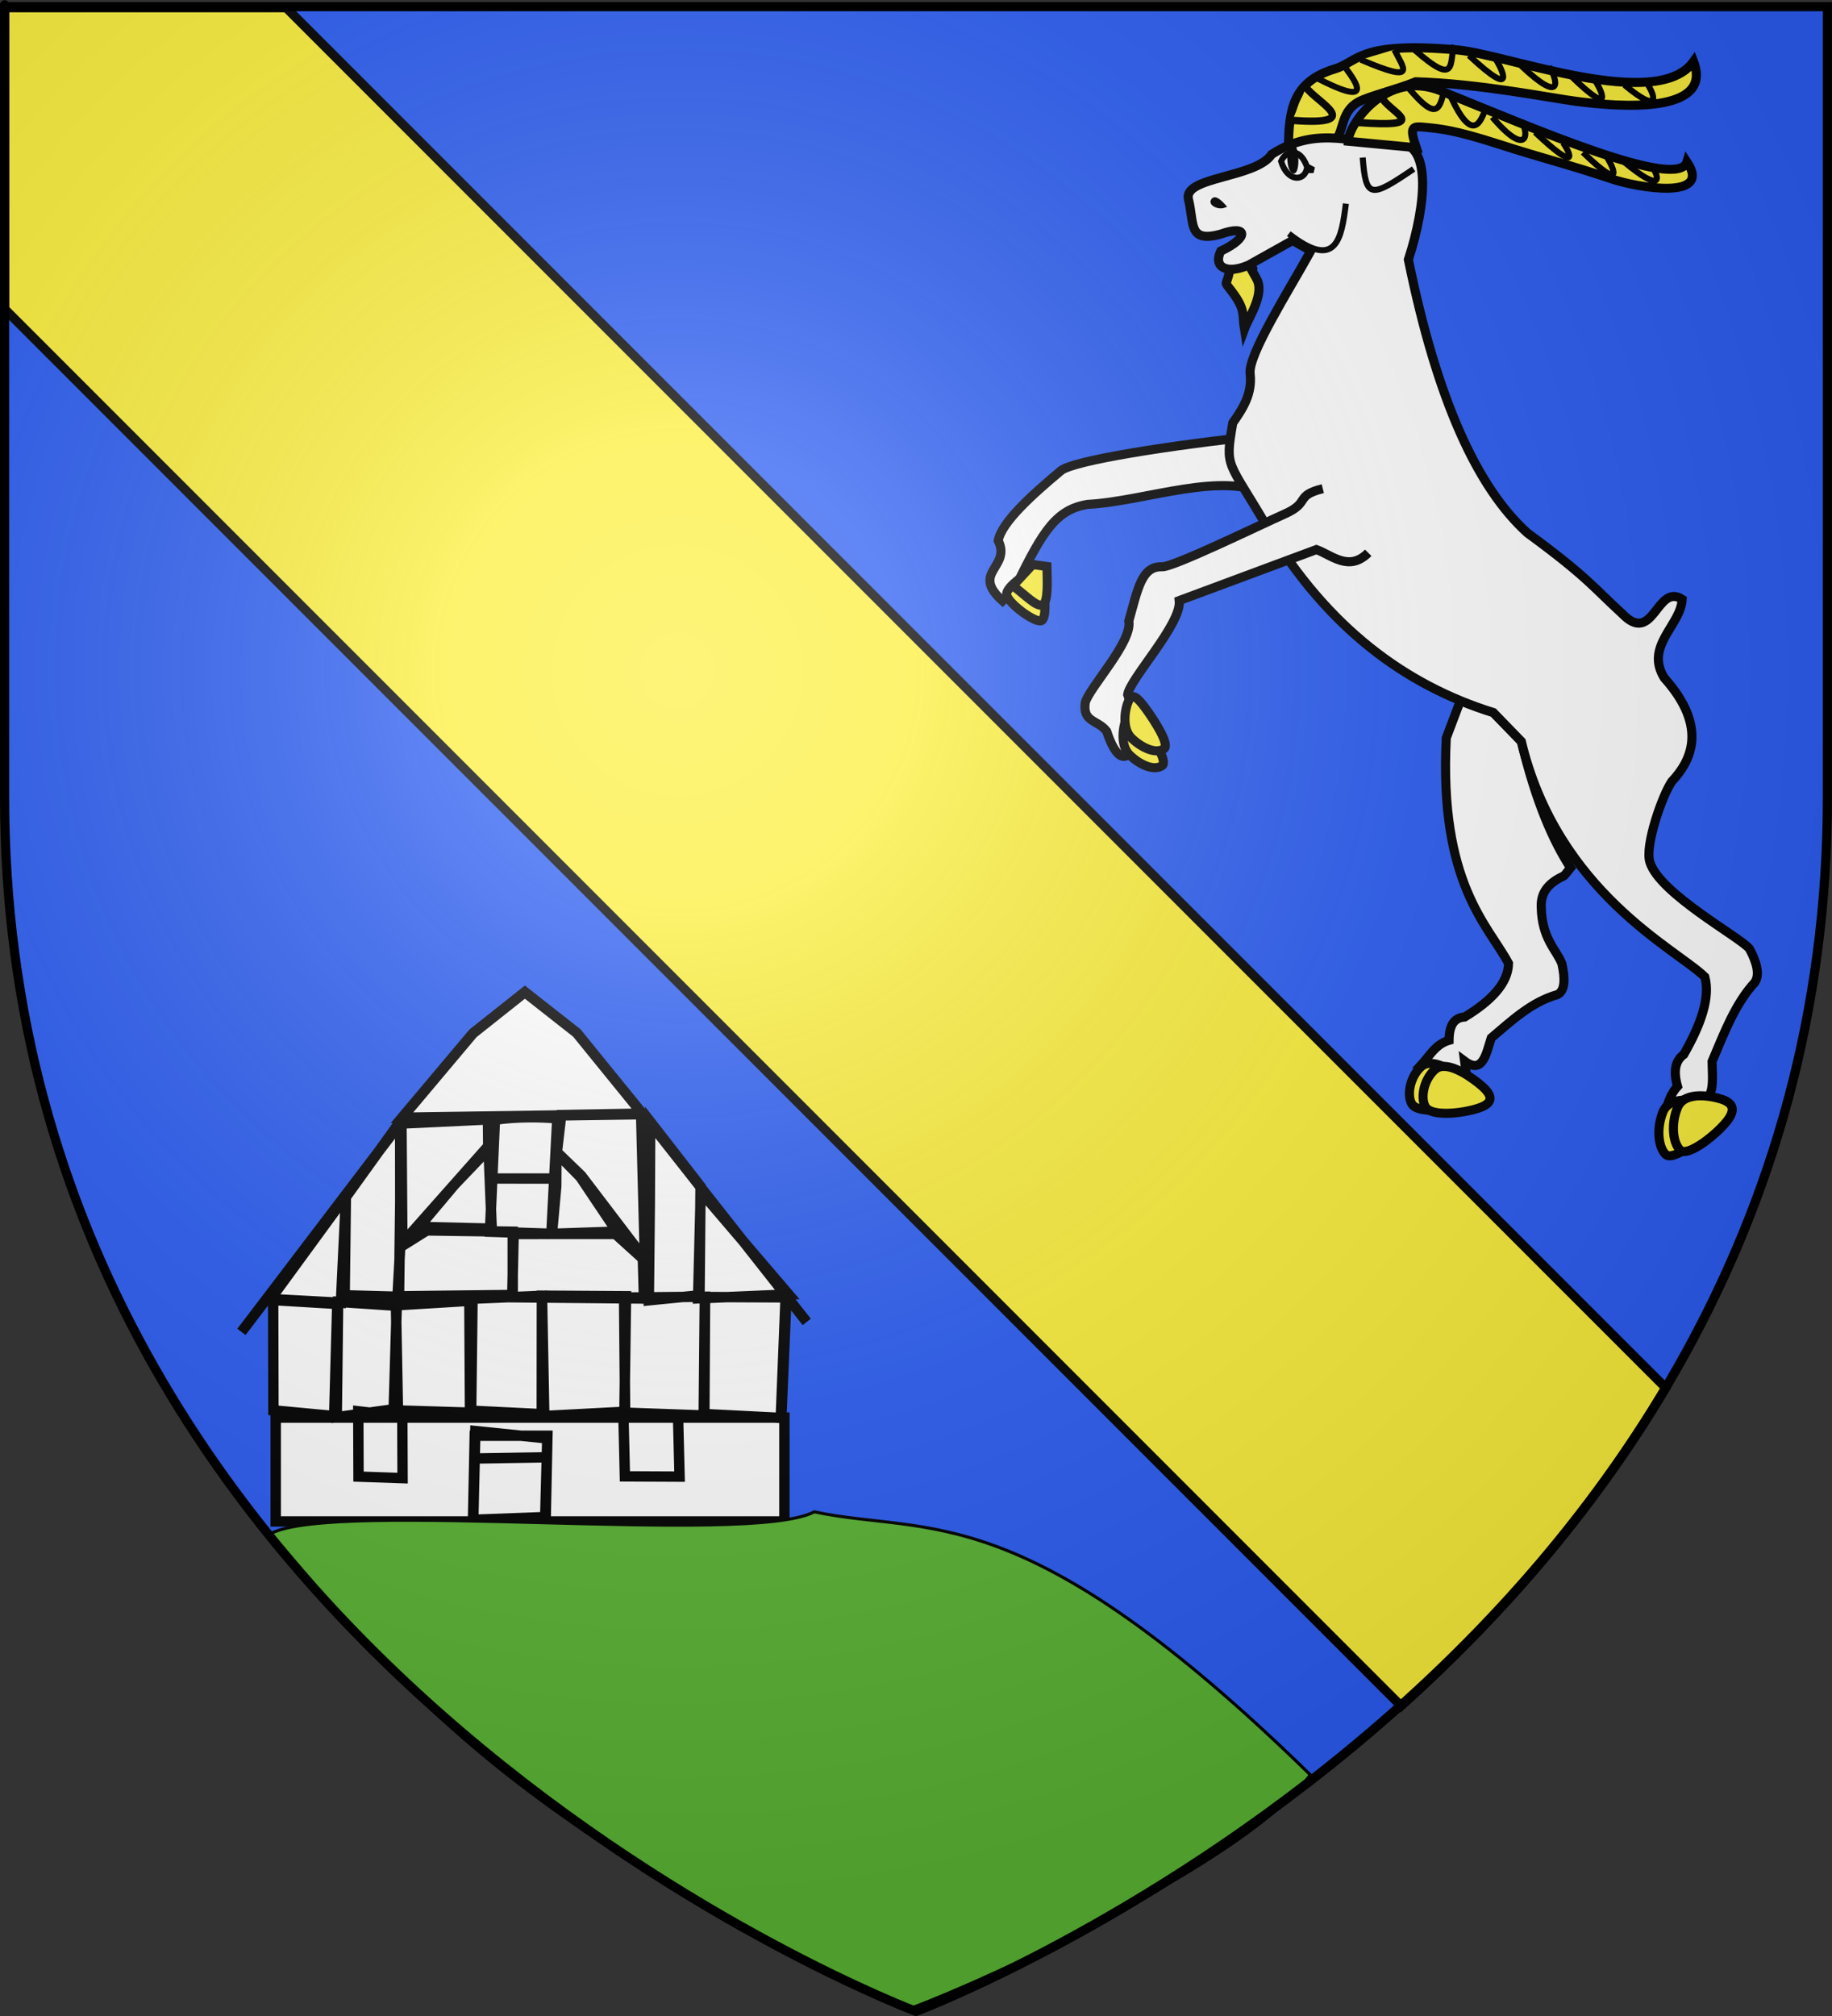
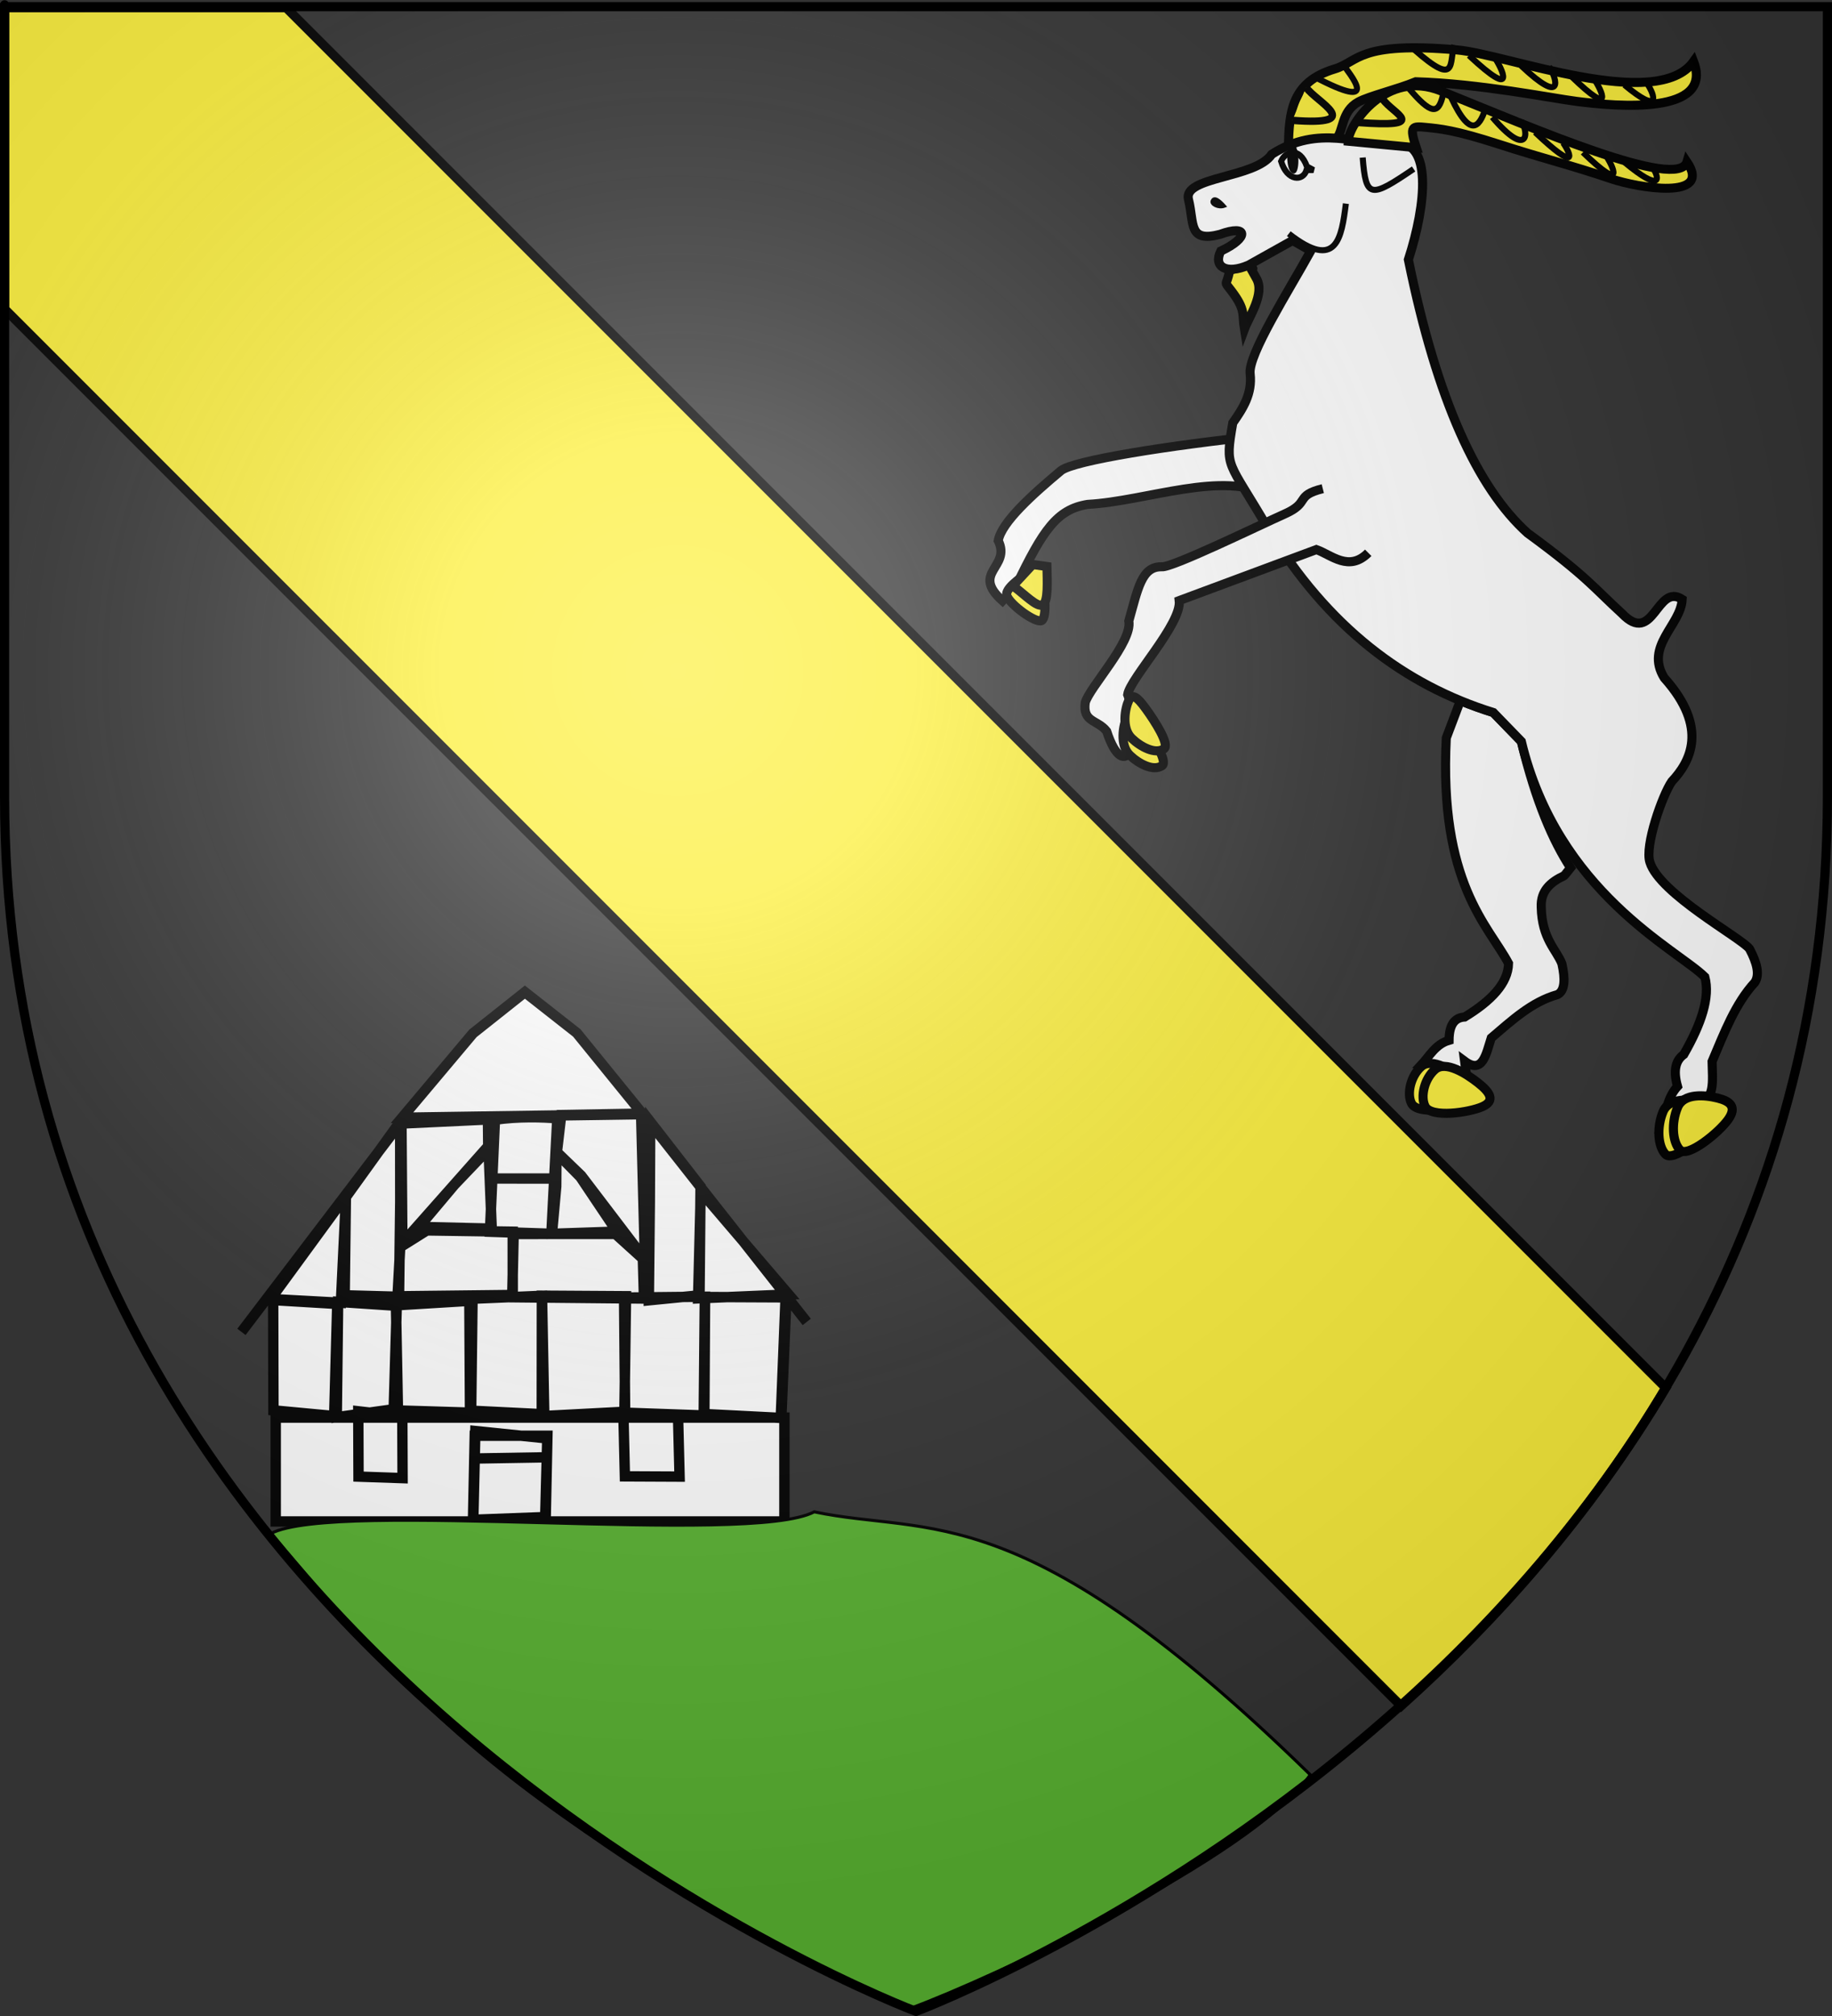
<svg xmlns="http://www.w3.org/2000/svg" xmlns:ns1="http://sodipodi.sourceforge.net/DTD/sodipodi-0.dtd" xmlns:ns2="http://www.inkscape.org/namespaces/inkscape" xmlns:xlink="http://www.w3.org/1999/xlink" height="660" width="600" version="1.0" id="svg2" ns1:version="0.32" ns2:version="0.45.1" ns1:docname="Blason_Obenheim.svg" ns1:docbase="C:\Documents and Settings\ffernandez\Escritorio" ns2:export-filename="/Users/olivier/Desktop/Blason Rouge/Blason_Vide_3D.png" ns2:export-xdpi="144" ns2:export-ydpi="144" ns2:output_extension="org.inkscape.output.svg.inkscape">
  <rect width="100%" height="100%" fill="#333333" stroke="none" />
  <ns1:namedview ns2:window-height="712" ns2:window-width="1024" ns2:pageshadow="2" ns2:pageopacity="0.0" guidetolerance="10.0" gridtolerance="10.0" objecttolerance="10.0" borderopacity="1.0" bordercolor="#666666" pagecolor="#ffffff" id="base" showgrid="false" height="660px" ns2:zoom="0.546226" ns2:cx="-45.35521" ns2:cy="245.31938" ns2:window-x="0" ns2:window-y="22" ns2:current-layer="layer3" showguides="true" ns2:guide-bbox="true" />
  <desc id="desc4">Flag of Canton of Valais (Wallis)</desc>
  <defs id="defs6">
    <linearGradient id="linearGradient2893">
      <stop style="stop-color:white;stop-opacity:0.314;" offset="0" id="stop2895" />
      <stop id="stop2897" offset="0.19" style="stop-color:white;stop-opacity:0.251;" />
      <stop style="stop-color:#6b6b6b;stop-opacity:0.125;" offset="0.6" id="stop2901" />
      <stop style="stop-color:black;stop-opacity:0.125;" offset="1" id="stop2899" />
    </linearGradient>
    <linearGradient id="linearGradient2885">
      <stop id="stop2887" offset="0" style="stop-color:white;stop-opacity:1;" />
      <stop style="stop-color:white;stop-opacity:1;" offset="0.229" id="stop2891" />
      <stop id="stop2889" offset="1" style="stop-color:black;stop-opacity:1;" />
    </linearGradient>
    <linearGradient id="linearGradient2955">
      <stop id="stop2867" offset="0" style="stop-color:#fd0000;stop-opacity:1;" />
      <stop style="stop-color:#e77275;stop-opacity:0.659;" offset="0.5" id="stop2873" />
      <stop style="stop-color:black;stop-opacity:0.323;" offset="1" id="stop2959" />
    </linearGradient>
    <radialGradient ns2:collect="always" xlink:href="#linearGradient2955" id="radialGradient2961" cx="225.524" cy="218.901" fx="225.524" fy="218.901" r="300" gradientTransform="matrix(-4.167939e-4,2.183,-1.884,-3.599562e-4,615.597,-289.121)" gradientUnits="userSpaceOnUse" />
    <polygon id="star" transform="scale(53,53)" points="0,-1 0.588,0.809 -0.951,-0.309 0.951,-0.309 -0.588,0.809 0,-1 " />
    <clipPath id="clip">
      <path d="M 0,-200 L 0,600 L 300,600 L 300,-200 L 0,-200 z " id="path10" />
    </clipPath>
    <radialGradient ns2:collect="always" xlink:href="#linearGradient2955" id="radialGradient1911" gradientUnits="userSpaceOnUse" gradientTransform="matrix(-4.167939e-4,2.183,-1.884,-3.599562e-4,615.597,-289.121)" cx="225.524" cy="218.901" fx="225.524" fy="218.901" r="300" />
    <radialGradient ns2:collect="always" xlink:href="#linearGradient2955" id="radialGradient2865" gradientUnits="userSpaceOnUse" gradientTransform="matrix(0,1.749,-1.593,-1.049767e-7,551.788,-191.29)" cx="225.524" cy="218.901" fx="225.524" fy="218.901" r="300" />
    <radialGradient ns2:collect="always" xlink:href="#linearGradient2955" id="radialGradient2871" gradientUnits="userSpaceOnUse" gradientTransform="matrix(0,1.386,-1.323,-5.741131e-8,-158.082,-109.541)" cx="225.524" cy="218.901" fx="225.524" fy="218.901" r="300" />
    <radialGradient ns2:collect="always" xlink:href="#linearGradient2893" id="radialGradient3163" gradientUnits="userSpaceOnUse" gradientTransform="matrix(1.353,0,0,1.349,-77.629,-85.747)" cx="221.445" cy="226.331" fx="221.445" fy="226.331" r="300" />
    <radialGradient gradientTransform="matrix(1.353,0,0,1.349,-77.629,-85.747)" gradientUnits="userSpaceOnUse" xlink:href="#linearGradient2893" id="radialGradient9547" fy="226.331" fx="221.445" r="300" cy="226.331" cx="221.445" />
    <radialGradient gradientTransform="matrix(0,1.386,-1.323,-5.741131e-8,-158.082,-109.541)" gradientUnits="userSpaceOnUse" xlink:href="#linearGradient2955" id="radialGradient9545" fy="218.901" fx="225.524" r="300" cy="218.901" cx="225.524" />
    <radialGradient gradientTransform="matrix(0,1.749,-1.593,-1.049767e-7,551.788,-191.29)" gradientUnits="userSpaceOnUse" xlink:href="#linearGradient2955" id="radialGradient9543" fy="218.901" fx="225.524" r="300" cy="218.901" cx="225.524" />
    <radialGradient gradientTransform="matrix(-4.167939e-4,2.183,-1.884,-3.599562e-4,615.597,-289.121)" gradientUnits="userSpaceOnUse" xlink:href="#linearGradient2955" id="radialGradient9541" fy="218.901" fx="225.524" r="300" cy="218.901" cx="225.524" />
    <clipPath id="clipPath9537">
      <path id="path9539" d="M 0,-200 L 0,600 L 300,600 L 300,-200 L 0,-200 z " />
    </clipPath>
-     <polygon id="polygon9535" transform="scale(53,53)" points="0,-1 0.588,0.809 -0.951,-0.309 0.951,-0.309 -0.588,0.809 0,-1 " />
    <radialGradient gradientTransform="matrix(-4.167939e-4,2.183,-1.884,-3.599562e-4,615.597,-289.121)" gradientUnits="userSpaceOnUse" xlink:href="#linearGradient2955" id="radialGradient9533" fy="218.901" fx="225.524" r="300" cy="218.901" cx="225.524" />
    <linearGradient id="linearGradient9525">
      <stop id="stop9527" offset="0" style="stop-color:#fd0000;stop-opacity:1" />
      <stop id="stop9529" offset="0.5" style="stop-color:#e77275;stop-opacity:0.659" />
      <stop id="stop9531" offset="1" style="stop-color:black;stop-opacity:0.323" />
    </linearGradient>
    <linearGradient id="linearGradient9517">
      <stop id="stop9519" offset="0" style="stop-color:white;stop-opacity:1" />
      <stop id="stop9521" offset="0.229" style="stop-color:white;stop-opacity:1" />
      <stop id="stop9523" offset="1" style="stop-color:black;stop-opacity:1" />
    </linearGradient>
    <linearGradient id="linearGradient9507">
      <stop id="stop9509" offset="0" style="stop-color:white;stop-opacity:0.314" />
      <stop id="stop9511" offset="0.19" style="stop-color:white;stop-opacity:0.251" />
      <stop id="stop9513" offset="0.6" style="stop-color:#6b6b6b;stop-opacity:0.125" />
      <stop id="stop9515" offset="1" style="stop-color:black;stop-opacity:0.125" />
    </linearGradient>
  </defs>
  <g ns2:groupmode="layer" id="layer3" ns2:label="Fond écu" style="display:inline">
    <g id="g7569">
-       <path ns1:nodetypes="cccccc" d="M 300,658.5 C 300,658.5 598.5,546.18 598.5,260.728 C 598.5,-24.723 598.5,2.176 598.5,2.176 L 1.5,2.176 L 1.5,260.728 C 1.5,546.18 300,658.5 300,658.5 z " style="fill:#2b5df2;fill-opacity:1;fill-rule:evenodd;stroke:none;stroke-width:1px;stroke-linecap:butt;stroke-linejoin:miter;stroke-opacity:1" id="path2855" />
      <path id="path2038" style="opacity:1;fill:#fcef3c;fill-opacity:1;fill-rule:evenodd;stroke:black;stroke-width:3;stroke-linecap:butt;stroke-linejoin:miter;stroke-miterlimit:4;stroke-dasharray:none;stroke-opacity:1" d="M 1.5,101.125 L 458.875,558.5 C 490.224,530.368 520.913,495.83 545.562,454.375 L 93.719,2.531 L 1.5,2.531 L 1.5,101.125 z " />
      <g transform="matrix(0.951,-0.311,0.311,0.951,332.467,91.538)" id="g4194">
        <path style="fill:#ffffff;fill-opacity:1;fill-rule:evenodd;stroke:#000000;stroke-width:2.973;stroke-linecap:butt;stroke-linejoin:miter;stroke-miterlimit:4;stroke-dasharray:none;stroke-opacity:1" d="M -5.182,64.083 C -16.263,68.505 -28.911,74.052 -31.805,79.462 C -30.441,89.184 -43.65,86.427 -36.606,98.609 L -30.762,95.271 C -16.801,80.729 -10.414,75.693 -0.308,77.281 C 18.449,82.331 45.556,80.298 57.41,93.348 C 65.076,75.466 56.458,80.946 59.055,73.231 C 31.956,67.454 -0.233,62.16 -5.182,64.083 z " id="path6338" ns1:nodetypes="cccccccc" />
        <path style="fill:#ffffff;fill-opacity:1;fill-rule:evenodd;stroke:#000000;stroke-width:2.973;stroke-linecap:butt;stroke-linejoin:miter;stroke-miterlimit:4;stroke-dasharray:none;stroke-opacity:1" d="M 95.693,176.256 L 87.523,186.407 C 70.445,230.913 81.528,248.957 83.964,262.853 C 81.823,269.009 74.737,272.743 64.859,275.063 C 61.88,274.286 59.356,275.569 57.637,280.719 C 52.993,280.536 49.866,283.713 46.215,285.7 C 50.415,288.574 54.634,291.435 59.122,295.326 L 60.351,288.772 C 64.601,294.794 67.731,288.788 71.005,284.277 C 79.166,280.95 87.242,277.149 96.051,277.535 C 98.736,277.086 100.027,273.572 100.533,268.359 C 100.239,263.455 96.85,258.592 99.842,248.732 C 101.269,243.51 105.311,241.847 110.111,241.241 C 110.221,241.247 111.443,240.458 112.98,239.443 C 110.291,229.384 108.868,215.524 110.521,195.134 L 104.733,183.298 C 101.606,181.075 98.597,178.74 95.693,176.256 z " id="path9889" />
        <path style="fill:#fcef3c;fill-opacity:1;fill-rule:evenodd;stroke:#000000;stroke-width:2.973;stroke-linecap:butt;stroke-linejoin:miter;stroke-miterlimit:4;stroke-dasharray:none;stroke-opacity:1" d="M 46.4,286.029 C 42.133,287.802 38.986,292.981 39.535,296.5 C 40.206,300.807 52.603,302.891 57.327,302.42 C 62.05,301.949 61.161,298.712 58.429,294.614 C 55.698,290.516 50.599,284.284 46.4,286.029 z " id="path10776" ns1:nodetypes="cssss" ns2:export-filename="C:\Documents and Settings\Bruno Vallette\Bureau\Licorne_en_cours_1.png" ns2:export-xdpi="144" ns2:export-ydpi="144" />
        <path style="fill:#fcef3c;fill-opacity:1;fill-rule:evenodd;stroke:#000000;stroke-width:2.973;stroke-linecap:butt;stroke-linejoin:miter;stroke-miterlimit:4;stroke-dasharray:none;stroke-opacity:1" d="M 98.516,-13.557 C 102.348,-24.225 105.998,-33.352 120.864,-33.001 C 129.059,-32.807 130.947,-39.252 160.882,-26.456 C 175.873,-20.048 216.646,13.46 233.255,1.2 C 234.155,19.917 204.964,7.484 192.8,1.7 C 185.251,-1.89 164.382,-13.712 144.777,-20.76 C 138.08,-20.273 128.823,-21.062 124.857,-20.323 C 118.468,-19.133 117.431,-12.871 114.144,-11.02 C 111.539,-11.443 108.934,-11.866 106.33,-12.289 C 103.725,-12.712 101.12,-13.135 98.516,-13.557 z " id="path2807" ns1:nodetypes="csscscscsc" ns2:export-filename="C:\Documents and Settings\Bruno Vallette\Bureau\Licorne_en_cours_1.png" ns2:export-xdpi="144" ns2:export-ydpi="144" />
        <path style="fill:#fcef3c;fill-opacity:1;fill-rule:evenodd;stroke:#000000;stroke-width:2.973;stroke-linecap:butt;stroke-linejoin:miter;stroke-miterlimit:4;stroke-dasharray:none;stroke-opacity:1" d="M 67.66,19.006 C 65.008,23.851 64.685,21.306 66.125,25.456 C 68.741,32.999 67.075,33.746 66.296,38.726 C 68.987,35.335 76.34,29.816 75.187,24.23 C 72.564,11.523 76.459,25.661 74.508,18.756 L 67.66,19.006 z " id="path14385" ns1:nodetypes="cscscc" />
        <path style="fill:#ffffff;fill-opacity:1;fill-rule:evenodd;stroke:#000000;stroke-width:2.973;stroke-linecap:butt;stroke-linejoin:miter;stroke-miterlimit:4;stroke-dasharray:none;stroke-opacity:1" d="M 154.829,165.56 C 148.654,154.662 147.813,150.696 133.616,130.928 C 122.706,111.914 118.959,80.675 124.377,33.8 C 135.758,18.156 143.863,-0.829 132.247,-3.731 C 119.971,-6.797 110.607,-17.497 92.59,-12.861 C 85.125,-7.001 62.634,-15.07 62.078,-7.287 C 61.503,0.746 57.465,6.127 68.36,6.773 C 78.126,6.41 77.189,10.826 66.872,12.053 C 62.888,16.1 66.106,19.977 74.1,19.246 L 90.305,16.063 L 92.615,18.597 L 94.925,21.131 C 84.11,31.196 64.701,47.117 63.536,53.194 C 62.174,59.748 57.7,63.269 53.141,66.707 C 45.917,80.343 47.862,77.349 53.345,103.057 C 61.9,139.838 79.862,165.612 104.742,183.293 L 110.517,195.118 C 106.408,245.799 137.77,275.576 143.662,287.044 C 143.298,293.93 137.74,301.323 129.224,309.004 C 126.27,309.956 124.265,312.574 124.027,318.294 C 119.69,320.729 117.639,325.391 114.787,329.274 C 119.42,329.574 124.06,329.885 129.224,330.963 L 128.647,324.206 C 134.15,327.386 135.468,320.073 137.309,314.071 C 143.974,306.423 150.439,298.383 158.676,293.801 C 161.039,291.881 161.307,287.92 160.409,282.821 C 158.851,278.457 138.058,256.577 138.236,245.793 C 138.186,240.17 148.971,226.145 153.246,222.894 C 160.846,218.724 170.355,210.179 161.44,189.891 C 158.543,177.952 172.001,175.208 175.009,167.294 C 168.741,159.469 161.363,179.138 154.829,165.56 z " id="path1918" ns1:nodetypes="cccscsccccccccccccccccccccccccc" ns2:export-filename="C:\Documents and Settings\Bruno Vallette\Bureau\Licorne_en_cours_1.png" ns2:export-xdpi="144" ns2:export-ydpi="144" />
        <path style="fill:#fcef3c;fill-opacity:1;fill-rule:evenodd;stroke:#000000;stroke-width:2.973;stroke-linecap:butt;stroke-linejoin:miter;stroke-miterlimit:4;stroke-dasharray:none;stroke-opacity:1" d="M 116.975,324.667 C 113.417,328.79 111.777,334.889 113.378,338.187 C 114.954,341.434 127.123,336.764 131.363,333.68 C 135.602,330.597 133.932,328.106 130.335,325.853 C 126.738,323.599 120.315,320.796 116.975,324.667 z " id="path5542" ns1:nodetypes="cssss" ns2:export-filename="C:\Documents and Settings\Bruno Vallette\Bureau\Licorne_en_cours_1.png" ns2:export-xdpi="144" ns2:export-ydpi="144" />
        <path style="fill:#ffffff;fill-opacity:1;fill-rule:evenodd;stroke:#000000;stroke-width:2.973;stroke-linecap:butt;stroke-linejoin:miter;stroke-miterlimit:4;stroke-dasharray:none;stroke-opacity:1" d="M 82.073,120.885 C 74.072,124.936 70.425,117.811 66.267,114.608 L 18.404,116.516 C 16.902,123.972 -4.78,135.715 -7.196,140.501 C -6.278,156.467 -17.477,168.806 -17.454,149.756 C -19.126,145.171 -24.082,144.596 -21.201,138.679 C -18.494,134.458 -0.257,124.604 0.644,117.742 C 6.772,108.606 10.179,102.027 16.394,104.222 C 19.364,105.625 50.722,101.268 60.043,100.308 C 69.363,99.348 64.831,95.646 74.456,96.313" id="path1893" ns1:nodetypes="ccccccccsc" />
        <path style="fill:#fcef3c;fill-opacity:1;fill-rule:evenodd;stroke:#000000;stroke-width:2.973;stroke-linecap:butt;stroke-linejoin:miter;stroke-miterlimit:4;stroke-dasharray:none;stroke-opacity:1" d="M -12.693,159.56 C -10.85,163.065 -7.074,167.056 -3.735,166.111 C -1.402,165.451 -3.795,156.418 -5.309,151.77 C -6.822,147.123 -7.942,145.574 -9.788,147.521 C -11.634,149.469 -14.928,155.309 -12.693,159.56 z " id="path2783" ns1:nodetypes="cssss" />
        <path style="fill:#fcef3c;fill-opacity:1;fill-rule:evenodd;stroke:#000000;stroke-width:2.973;stroke-linecap:butt;stroke-linejoin:miter;stroke-miterlimit:4;stroke-dasharray:none;stroke-opacity:1" d="M -34.72,97.405 C -34.721,100.574 -28.464,109.149 -26.406,108.729 C -24.279,108.295 -22.167,98.856 -22.166,94.842 C -22.165,93.54 -25.015,92.498 -26.401,92.781 C -29.2,93.352 -34.719,95.258 -34.72,97.405 z " id="path6340" ns2:transform-center-y="16.560774" ns2:transform-center-x="1.6238013" ns1:nodetypes="cssss" />
        <path style="fill:#ffffff;fill-opacity:1;fill-rule:evenodd;stroke:#000000;stroke-width:1.982;stroke-linecap:butt;stroke-linejoin:miter;stroke-miterlimit:4;stroke-dasharray:none;stroke-opacity:1" d="M 103.98,-3.71 L 102.285,-5.48 C 102.018,-12.726 96.96,-12.331 94.78,-9.729 C 94.652,-2.785 99.578,-1.241 101.801,-4.418 L 103.98,-3.71 z " id="path11702" ns1:nodetypes="ccccc" />
        <path style="fill:#000000;fill-opacity:1;fill-rule:evenodd;stroke:#000000;stroke-width:0.991px;stroke-linecap:butt;stroke-linejoin:miter;stroke-opacity:1" d="M 69.249,-4.365 C 68.578,-3.51 70.422,-1.423 72.638,-1.533 C 71.719,-3.652 70.427,-5.868 69.249,-4.365 z " id="path13474" ns1:nodetypes="ccs" />
        <path ns1:type="arc" style="color:#000000;fill:#000000;fill-opacity:1;fill-rule:nonzero;stroke:#000000;stroke-width:2;stroke-linecap:butt;stroke-linejoin:miter;marker:none;marker-start:none;marker-mid:none;marker-end:none;stroke-miterlimit:4;stroke-dasharray:none;stroke-dashoffset:0;stroke-opacity:1;visibility:visible;display:inline;overflow:visible" id="path14361" ns1:cx="401.56149" ns1:cy="176.93303" ns1:rx="1.1078577" ns1:ry="3.1758587" d="M 402.669 176.933 A 1.108 3.176 0 1 1  400.454,176.933 A 1.108 3.176 0 1 1  402.669 176.933 z" transform="matrix(0.743,0.506,-0.346,1.086,-138.443,-404.732)" />
        <path style="fill:none;fill-rule:evenodd;stroke:#000000;stroke-width:1.982;stroke-linecap:butt;stroke-linejoin:miter;stroke-miterlimit:4;stroke-dasharray:none;stroke-opacity:1" d="M 110.626,10.022 C 105.805,20.192 100.932,30.14 89.805,13.562" id="path18102" ns1:nodetypes="cc" />
        <path style="fill:#fcef3c;fill-opacity:1;fill-rule:evenodd;stroke:#000000;stroke-width:2.93;stroke-linecap:butt;stroke-linejoin:miter;stroke-miterlimit:4;stroke-dasharray:none;stroke-opacity:1" d="M 117.673,-9.143 C 119.542,-14.294 136.894,-27.764 151.646,-15.358 C 176.518,5.56 215.322,39.991 220.995,31.72 C 225.138,46.467 202.964,34.736 195.768,29.352 C 184.038,20.576 176.574,16.065 164.237,7.093 C 151.9,-1.878 147.408,-3.733 143.29,-5.546 C 139.171,-7.36 138.154,-7.766 138.22,-0.201 L 127.947,-4.672 L 117.673,-9.143 z " id="path2210" ns1:nodetypes="cscsssccc" ns2:export-filename="C:\Documents and Settings\Bruno Vallette\Bureau\Licorne_en_cours_1.png" ns2:export-xdpi="144" ns2:export-ydpi="144" />
        <path style="fill:none;fill-rule:evenodd;stroke:#000000;stroke-width:1.982;stroke-linecap:butt;stroke-linejoin:miter;stroke-miterlimit:4;stroke-dasharray:none;stroke-opacity:1" d="M 135.226,6.137 C 118.81,10.852 117.347,10.569 120.543,-2.599" id="path2212" ns1:nodetypes="cc" />
        <path style="fill:#fcef3c;fill-opacity:1;fill-rule:evenodd;stroke:#000000;stroke-width:2.406;stroke-linecap:butt;stroke-linejoin:miter;stroke-miterlimit:4;stroke-dasharray:none;stroke-opacity:1" d="M 110.066,-30.186 C 111.78,-24.549 125.109,-11.972 102.454,-21.313" id="path4154" ns1:nodetypes="cc" />
        <path style="fill:none;fill-rule:evenodd;stroke:#000000;stroke-width:1.982;stroke-linecap:butt;stroke-linejoin:miter;stroke-miterlimit:4;stroke-dasharray:none;stroke-opacity:1" d="M 123.645,-34.388 C 125.036,-29.667 131.503,-14.314 113.615,-32.745" id="path4156" ns1:nodetypes="cc" />
-         <path style="fill:#fcef3c;fill-opacity:1;fill-rule:evenodd;stroke:#000000;stroke-width:1.982;stroke-linecap:butt;stroke-linejoin:miter;stroke-miterlimit:4;stroke-dasharray:none;stroke-opacity:1" d="M 141.379,-32.941 C 142.287,-26.291 145.378,-19.619 129.901,-33.227" id="path4158" ns1:nodetypes="cc" />
        <path style="fill:none;fill-rule:evenodd;stroke:#000000;stroke-width:1.982;stroke-linecap:butt;stroke-linejoin:miter;stroke-miterlimit:4;stroke-dasharray:none;stroke-opacity:1" d="M 160.476,-28.249 C 157.044,-23.529 157.241,-14.445 147.552,-30.947" id="path4160" ns1:nodetypes="cc" />
        <path style="fill:none;fill-rule:evenodd;stroke:#000000;stroke-width:1.982;stroke-linecap:butt;stroke-linejoin:miter;stroke-miterlimit:4;stroke-dasharray:none;stroke-opacity:1" d="M 187.758,-11.88 C 189.148,-7.16 188.381,1.924 179.174,-15.06" id="path4162" ns1:nodetypes="cc" />
        <path style="fill:none;fill-rule:evenodd;stroke:#000000;stroke-width:1.982;stroke-linecap:butt;stroke-linejoin:miter;stroke-miterlimit:4;stroke-dasharray:none;stroke-opacity:1" d="M 171.623,-20.83 C 173.013,-16.109 174.658,-4.131 164.004,-23.527" id="path4164" ns1:nodetypes="cc" />
        <path style="fill:none;fill-rule:evenodd;stroke:#000000;stroke-width:1.982;stroke-linecap:butt;stroke-linejoin:miter;stroke-miterlimit:4;stroke-dasharray:none;stroke-opacity:1" d="M 216.521,3.208 C 217.911,7.928 217.627,14.601 209.384,1.474" id="path4166" ns1:nodetypes="cc" />
        <path style="fill:none;fill-rule:evenodd;stroke:#000000;stroke-width:1.982;stroke-linecap:butt;stroke-linejoin:miter;stroke-miterlimit:4;stroke-dasharray:none;stroke-opacity:1" d="M 200.434,-3.813 C 201.825,0.908 202.987,10.957 193.78,-6.51" id="path4168" ns1:nodetypes="cc" />
        <path style="fill:none;fill-rule:evenodd;stroke:#000000;stroke-width:2.406;stroke-linecap:butt;stroke-linejoin:miter;stroke-miterlimit:4;stroke-dasharray:none;stroke-opacity:1" d="M 132.744,-18.667 C 134.458,-13.029 144.893,-4.793 122.238,-14.134" id="path4170" ns1:nodetypes="cc" />
        <path style="fill:none;fill-rule:evenodd;stroke:#000000;stroke-width:1.982;stroke-linecap:butt;stroke-linejoin:miter;stroke-miterlimit:4;stroke-dasharray:none;stroke-opacity:1" d="M 151.918,-13.935 C 148.486,-8.25 146.272,-8.812 141.888,-19.527" id="path4172" ns1:nodetypes="cc" />
        <path style="fill:none;fill-rule:evenodd;stroke:#000000;stroke-width:1.982;stroke-linecap:butt;stroke-linejoin:miter;stroke-miterlimit:4;stroke-dasharray:none;stroke-opacity:1" d="M 209.667,29.707 C 211.057,34.427 209.808,38.689 201.565,25.562" id="path4174" ns1:nodetypes="cc" />
        <path style="fill:none;fill-rule:evenodd;stroke:#000000;stroke-width:1.982;stroke-linecap:butt;stroke-linejoin:miter;stroke-miterlimit:4;stroke-dasharray:none;stroke-opacity:1" d="M 196.252,20.89 C 197.642,25.611 198.804,35.659 189.597,18.192" id="path4176" ns1:nodetypes="cc" />
        <path style="fill:none;fill-rule:evenodd;stroke:#000000;stroke-width:1.982;stroke-linecap:butt;stroke-linejoin:miter;stroke-miterlimit:4;stroke-dasharray:none;stroke-opacity:1" d="M 184.395,13.179 C 185.785,17.899 185.983,24.089 176.775,7.105" id="path4178" ns1:nodetypes="cc" />
        <path style="fill:none;fill-rule:evenodd;stroke:#000000;stroke-width:1.982;stroke-linecap:butt;stroke-linejoin:miter;stroke-miterlimit:4;stroke-dasharray:none;stroke-opacity:1" d="M 173.547,2.155 C 174.938,6.875 171.759,14.512 164.964,-1.99" id="path4180" ns1:nodetypes="cc" />
        <path style="fill:none;fill-rule:evenodd;stroke:#000000;stroke-width:1.982;stroke-linecap:butt;stroke-linejoin:miter;stroke-miterlimit:4;stroke-dasharray:none;stroke-opacity:1" d="M 164.168,-5.915 C 160.736,-1.195 156.111,4.031 154.138,-12.471" id="path4182" ns1:nodetypes="cc" />
        <path style="fill:#fcef3c;fill-opacity:1;fill-rule:evenodd;stroke:#000000;stroke-width:2.973;stroke-linecap:butt;stroke-linejoin:miter;stroke-miterlimit:4;stroke-dasharray:none;stroke-opacity:1" d="M -31.838,95.019 C -29.067,98.794 -26.547,104.352 -24.489,103.932 C -22.362,103.497 -20.697,97.085 -19.284,92.457 C -20.696,91.769 -22.107,91.082 -23.519,90.395 C -26.292,91.936 -29.065,93.478 -31.838,95.019 z " id="path4186" ns2:transform-center-y="16.560774" ns2:transform-center-x="1.6238013" ns1:nodetypes="csccc" />
        <path style="fill:#fcef3c;fill-opacity:1;fill-rule:evenodd;stroke:#000000;stroke-width:2.973;stroke-linecap:butt;stroke-linejoin:miter;stroke-miterlimit:4;stroke-dasharray:none;stroke-opacity:1" d="M -10.379,154.505 C -8.536,158.01 -4.759,162.001 -1.421,161.056 C 0.912,160.395 -1.481,151.362 -2.994,146.715 C -4.508,142.068 -5.627,140.518 -7.473,142.466 C -9.319,144.413 -12.614,150.254 -10.379,154.505 z " id="path4188" ns1:nodetypes="cssss" />
        <path style="fill:#fcef3c;fill-opacity:1;fill-rule:evenodd;stroke:#000000;stroke-width:2.973;stroke-linecap:butt;stroke-linejoin:miter;stroke-miterlimit:4;stroke-dasharray:none;stroke-opacity:1" d="M 50.332,288.356 C 46.065,290.129 42.918,295.309 43.466,298.827 C 44.137,303.135 56.534,305.219 61.258,304.747 C 65.982,304.276 65.092,301.039 62.36,296.942 C 59.629,292.844 54.53,286.612 50.332,288.356 z " id="path4190" ns1:nodetypes="cssss" ns2:export-filename="C:\Documents and Settings\Bruno Vallette\Bureau\Licorne_en_cours_1.png" ns2:export-xdpi="144" ns2:export-ydpi="144" />
        <path style="fill:#fcef3c;fill-opacity:1;fill-rule:evenodd;stroke:#000000;stroke-width:2.973;stroke-linecap:butt;stroke-linejoin:miter;stroke-miterlimit:4;stroke-dasharray:none;stroke-opacity:1" d="M 121.933,324.809 C 118.376,328.932 116.735,335.032 118.336,338.329 C 119.913,341.576 132.082,336.906 136.321,333.823 C 140.56,330.739 138.89,328.248 135.293,325.995 C 131.696,323.742 125.273,320.938 121.933,324.809 z " id="path4192" ns1:nodetypes="cssss" ns2:export-filename="C:\Documents and Settings\Bruno Vallette\Bureau\Licorne_en_cours_1.png" ns2:export-xdpi="144" ns2:export-ydpi="144" />
      </g>
      <path ns2:transform-center-y="664.61248" ns2:transform-center-x="-189.26051" ns1:nodetypes="ccccccccccccccccccccccccccccccccccccccccccccccccccccccccccccccccccccccccccccccccccccccccccccccccccccccccccccccccccccccccccccccccccccccccccccccccccccccc" id="path4651" d="M 155.483,470.028 L 179.283,470.028 L 178.702,498.095 L 217.802,498.095 L 256.902,498.095 L 256.902,481.095 L 256.902,464.095 L 238.202,464.095 L 219.502,464.095 L 201.137,464.095 L 167.82,464.095 L 134.502,464.095 L 103.902,464.095 L 90.302,464.095 L 90.302,481.095 L 90.302,498.095 L 122.602,498.095 L 154.902,498.095 L 155.483,470.028 z M 178.565,496.66 L 179.238,470.912 L 155.681,468.495 L 155.008,497.544 L 178.565,496.66 z M 131.765,463.685 L 117.339,462.026 L 117.421,483.416 L 131.847,483.914 L 131.765,463.685 z M 222.568,483.416 L 222.069,463.767 L 204.161,462.524 L 204.66,483.334 L 222.568,483.416 z M 156.962,477.463 L 179.35,477.084 L 156.962,477.463 z M 110.453,426.876 L 89.466,425.624 L 89.558,461.725 L 109.445,463.588 L 110.453,426.876 z M 129.942,427.487 L 110.737,426.205 L 110.29,463.956 L 128.945,461.357 L 129.942,427.487 z M 154.752,425.806 L 129.675,427.335 L 130.329,461.755 L 154.305,462.487 L 154.752,425.806 z M 177.512,424.216 L 153.716,425.223 L 153.931,461.816 L 178.247,463.009 L 177.512,424.216 z M 204.505,462.195 L 205.025,424.357 L 177.469,424.186 L 177.436,463.611 L 204.505,462.195 z M 230.682,463.406 L 230.917,424.524 L 204.389,424.796 L 204.735,462.487 L 230.682,463.406 z M 257.285,424.736 L 230.837,424.614 L 230.481,462.916 L 255.708,464.198 L 257.285,424.736 z M 257.623,423.486 L 255.896,464.158 L 257.623,423.486 z M 112.522,426.261 L 112.522,426.261 z M 131.307,367.402 L 79.078,436.035 L 131.307,367.402 z M 211.43,365.772 L 264.217,432.773 L 211.43,365.772 z M 111.644,426.513 L 113.322,391.506 L 88.637,425.268 L 111.644,426.513 z M 131.08,393.545 L 131.058,367.195 L 113.276,391.903 L 112.882,424.056 L 130.686,424.537 L 131.08,393.545 z M 167.922,403.229 L 139.814,402.813 L 131.068,408.297 L 130.195,424.382 L 167.927,423.957 L 167.922,403.229 z M 210.545,412.089 L 201.573,403.969 L 168.228,403.973 L 167.758,424.701 L 210.913,425.117 L 210.545,412.089 z M 229.105,424.056 L 229.432,388.421 L 212.947,367.195 L 212.825,393.545 L 212.498,425.698 L 229.105,424.056 z M 258.302,423.788 L 229.501,390.092 L 228.636,425.057 L 258.302,423.788 z M 159.895,375.23 L 159.811,366.492 L 131.487,367.829 L 131.782,406.948 L 159.895,375.23 z M 161.049,402.232 L 159.996,376.195 L 148.838,387.878 L 137.244,401.665 L 161.049,402.232 z M 202.071,403.208 L 190.063,385.314 L 182.254,377.395 L 182.178,388.445 L 180.778,403.926 L 202.071,403.208 z M 209.965,364.587 L 183.814,365.048 L 182.389,377.19 L 190.358,384.884 L 211.212,412.262 L 209.965,364.587 z M 182.524,366.127 C 177.581,365.692 169.888,365.459 162.097,366.564 L 160.46,403.252 L 180.577,403.914 L 182.524,366.127 z M 160.921,385.824 L 180.82,385.834 L 160.921,385.824 z M 188.902,338.159 L 171.902,324.805 L 154.902,338.295 L 131.659,365.928 L 210.526,364.771 L 188.902,338.159 z " style="fill:#ffffff;fill-opacity:1;stroke:#000000;stroke-width:3.4;stroke-opacity:1" />
      <path ns1:nodetypes="ccccc" id="path6598" d="M 88.675,502.067 C 109.819,490.848 245.529,506.167 266.673,494.947 C 304.646,502.93 334.852,488.906 429.137,581.034 C 409.288,608.65 324.064,647.918 298.39,657.411 C 160.09,595.489 125.354,543.924 88.675,502.067 z " style="fill:#5ab532;fill-rule:evenodd;stroke:#000000;stroke-width:1px;stroke-linecap:butt;stroke-linejoin:miter;stroke-opacity:1;fill-opacity:0.989" />
    </g>
  </g>
  <g ns2:groupmode="layer" id="layer4" ns2:label="Meubles" />
  <g ns2:groupmode="layer" id="layer2" ns2:label="Reflet final" ns1:insensitive="true">
    <path ns1:nodetypes="cccccc" d="M 300,658.5 C 300,658.5 598.5,546.18 598.5,260.728 C 598.5,-24.723 598.5,2.176 598.5,2.176 L 1.5,2.176 L 1.5,260.728 C 1.5,546.18 300,658.5 300,658.5 z " style="opacity:1;fill:url(#radialGradient3163);fill-opacity:1;fill-rule:evenodd;stroke:none;stroke-width:1px;stroke-linecap:butt;stroke-linejoin:miter;stroke-opacity:1" id="path2875" ns2:export-xdpi="144" ns2:export-ydpi="144" />
  </g>
  <g ns2:groupmode="layer" id="layer1" ns2:label="Contour final" ns1:insensitive="true">
    <path ns1:nodetypes="cccccc" d="M 300,658.5 C 300,658.5 1.5,546.18 1.5,260.728 C 1.5,-24.723 1.5,2.176 1.5,2.176 L 598.5,2.176 L 598.5,260.728 C 598.5,546.18 300,658.5 300,658.5 z " style="opacity:1;fill:none;fill-opacity:1;fill-rule:evenodd;stroke:#000000;stroke-width:3;stroke-linecap:butt;stroke-linejoin:miter;stroke-miterlimit:4;stroke-dasharray:none;stroke-opacity:1" id="path1411" ns2:export-xdpi="144" ns2:export-ydpi="144" />
  </g>
</svg>